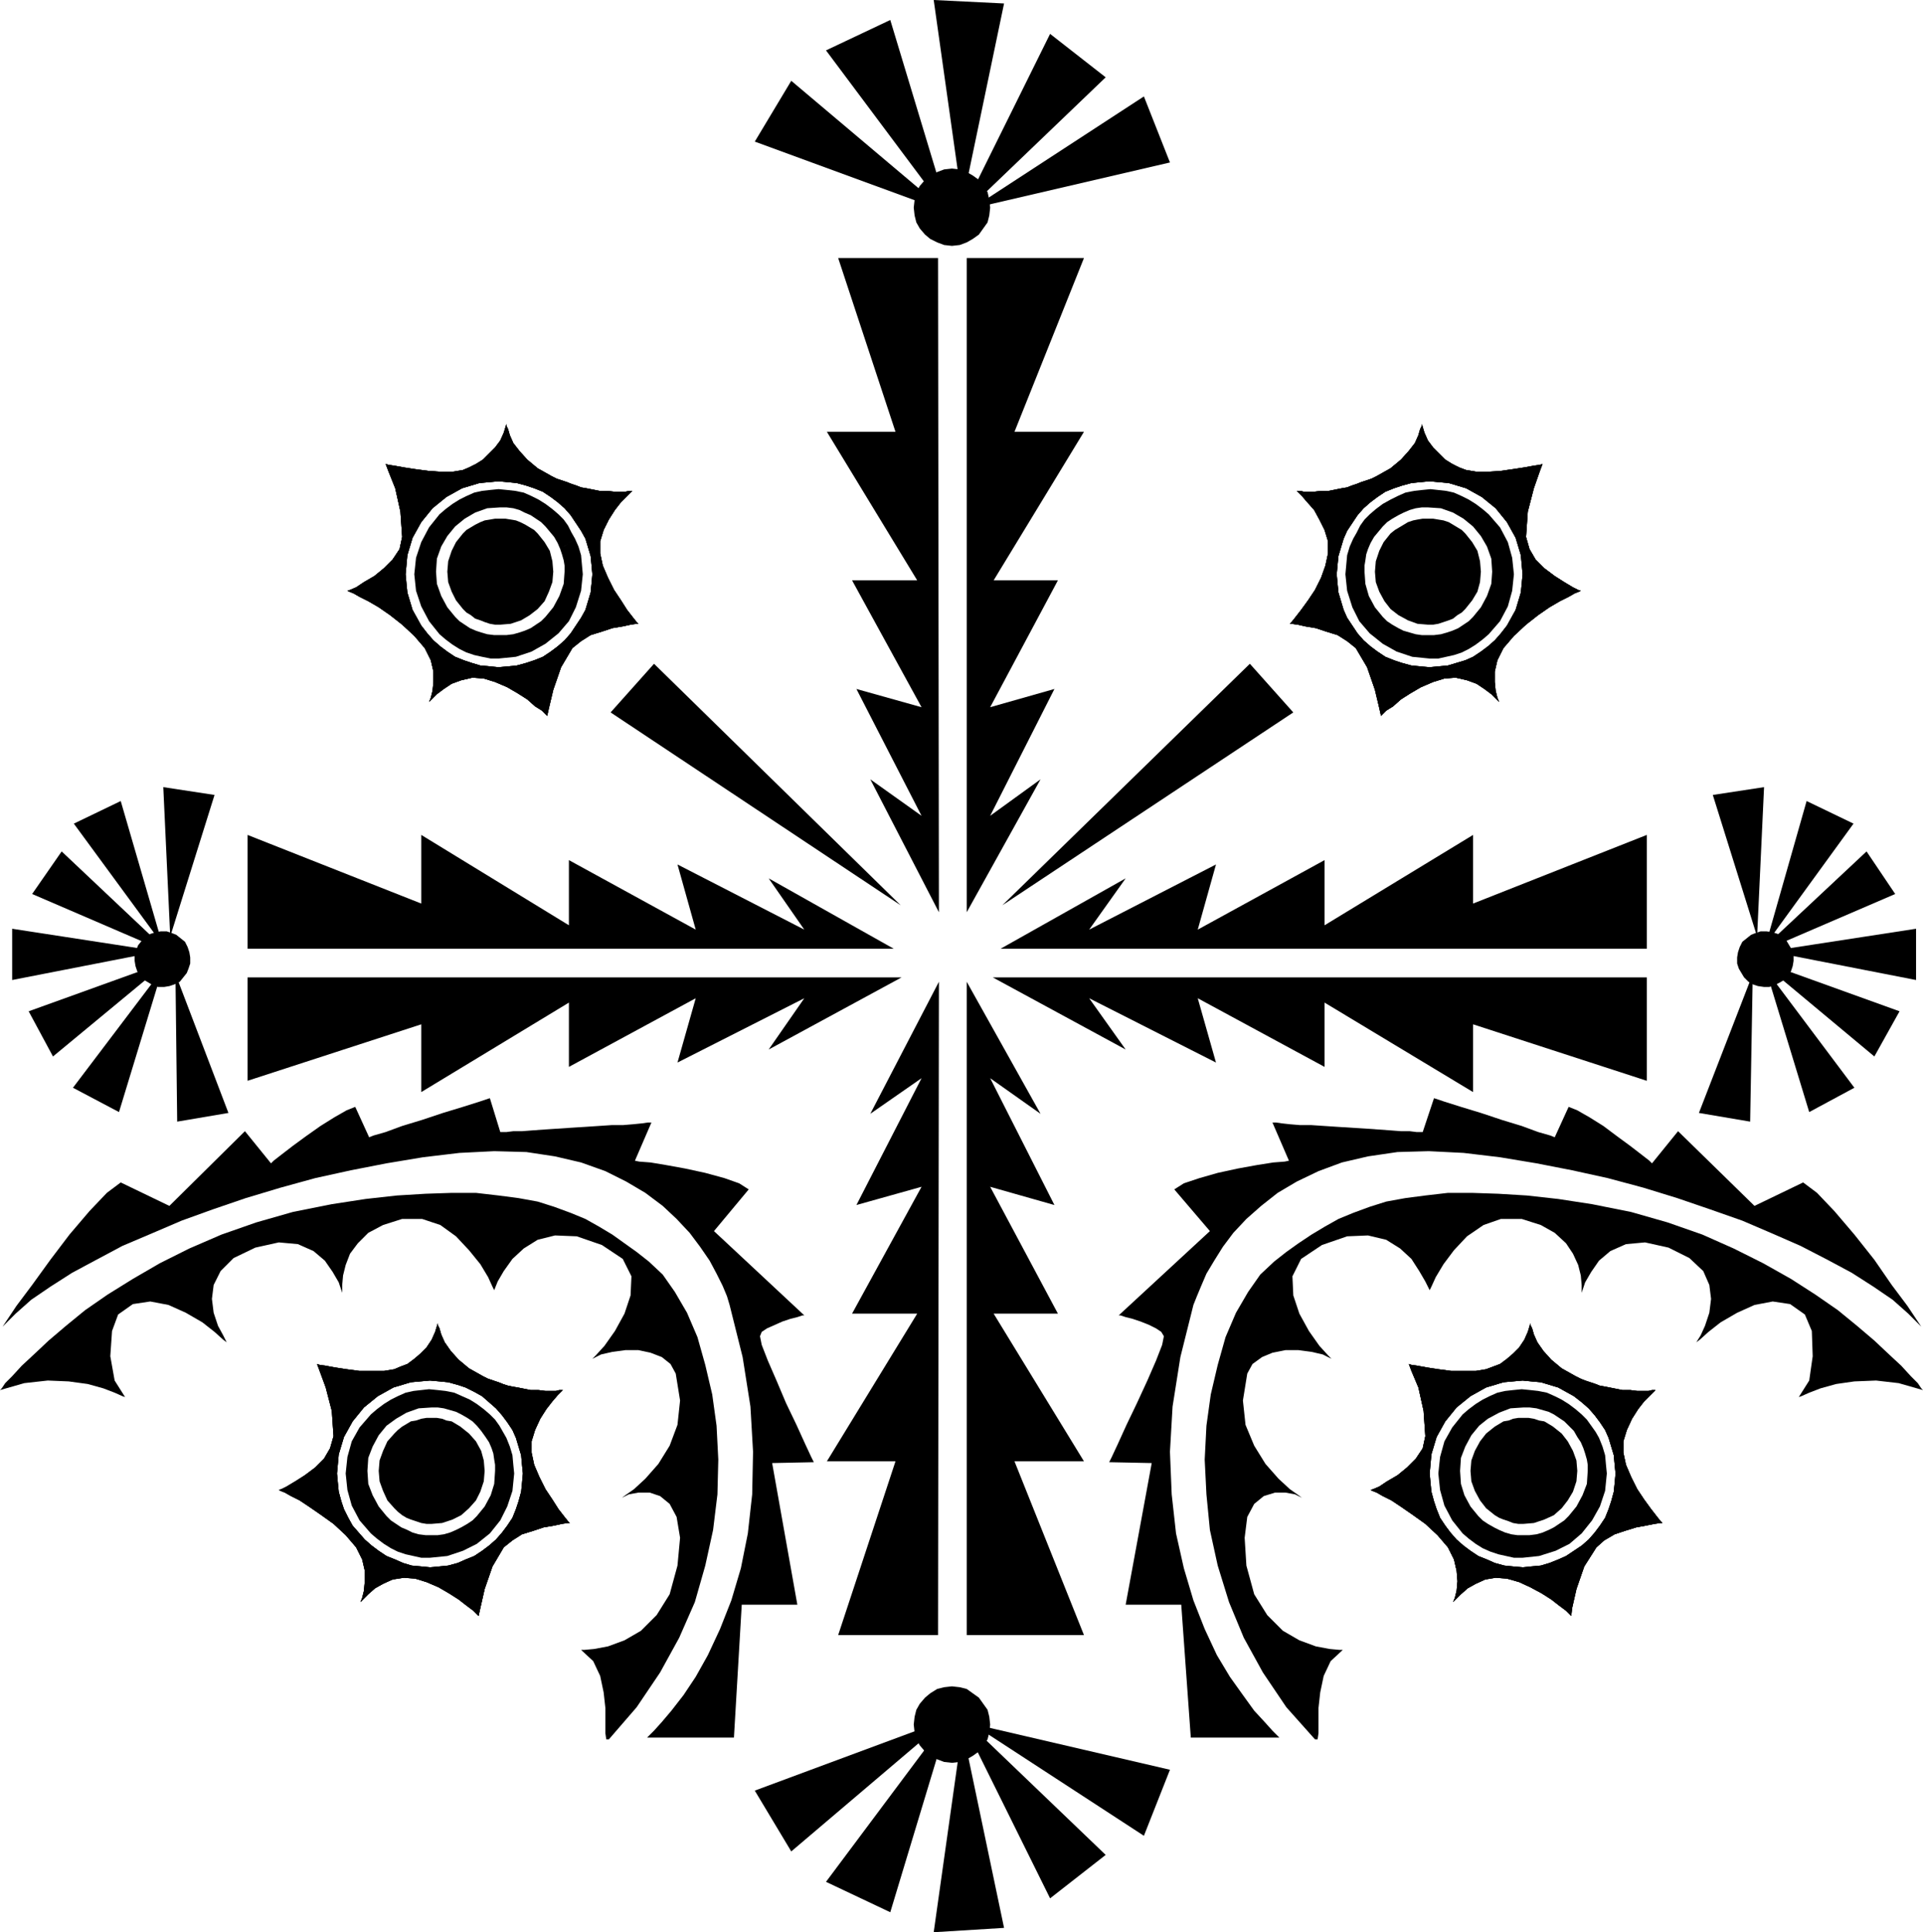
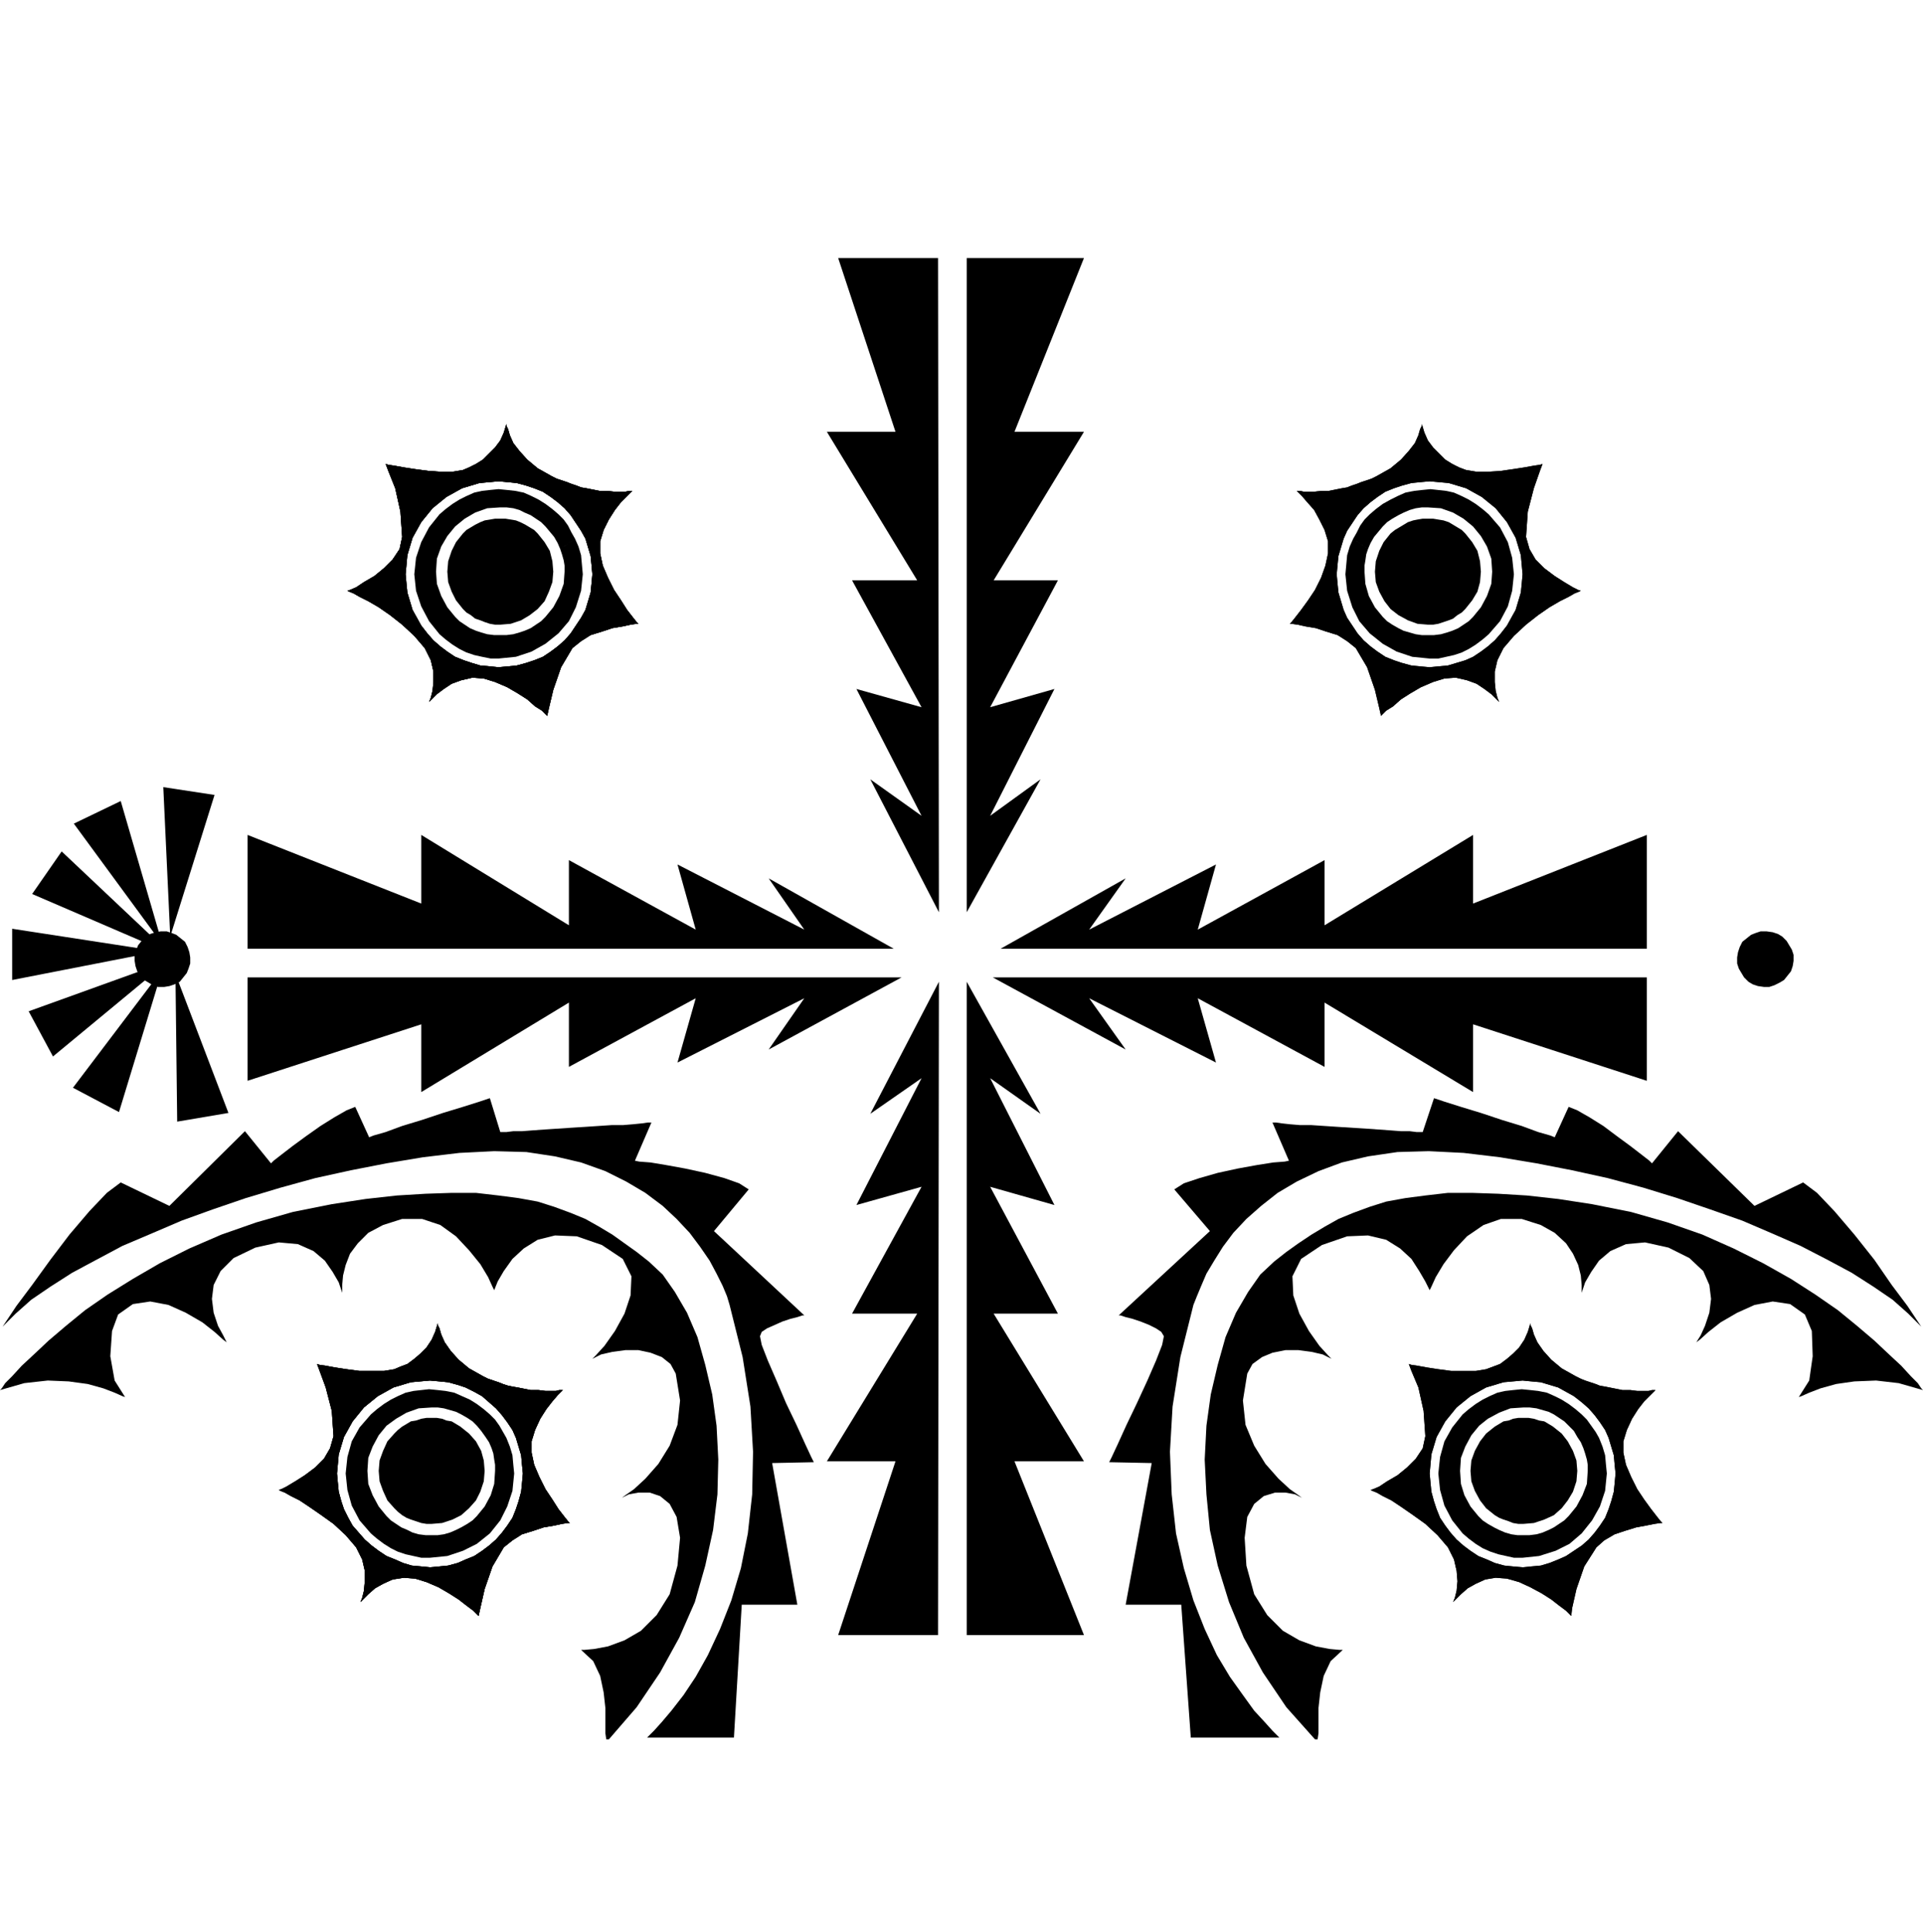
<svg xmlns="http://www.w3.org/2000/svg" fill-rule="evenodd" height="2.224in" preserveAspectRatio="none" stroke-linecap="round" viewBox="0 0 2214 2224" width="2.214in">
  <style>.pen1{stroke:none}.brush2{fill:#000}</style>
-   <path class="pen1 brush2" d="m1154 1042 285-278 50 56-335 222zm-117 0L753 764l-50 56 334 222zm53-798-221-81 42-70 179 151zm3 4L951 58l74-35 68 225zm15-14L1075 0l81 4-48 230zm-4 17 105-212 64 50-169 162zm15-11 198-129 30 76-228 53z" />
-   <path class="pen1 brush2" d="m1096 283-9-1-8-3-8-4-6-5-6-7-4-7-2-8-1-9 1-9 2-9 4-7 6-7 6-5 8-4 8-3 9-1 9 1 8 3 7 4 7 5 5 7 5 7 2 9 1 9-1 9-2 8-5 7-5 7-7 5-7 4-8 3-9 1zm-6 1696-221 82 42 70 179-152zm3-3-142 190 74 35 68-225zm15 14-33 234 81-5-48-229zm-4-17 105 212 64-50-169-162zm15 11 198 129 30-76-228-53z" />
-   <path class="pen1 brush2" d="m1096 1941-9 1-8 2-8 5-6 5-6 7-4 7-2 8-1 9 1 9 2 8 4 7 6 7 6 5 8 4 8 3 9 1 9-1 8-3 7-4 7-5 5-7 5-7 2-8 1-9-1-9-2-8-5-7-5-7-7-5-7-5-8-2-9-1zm922-820-62 160 59 10 3-170zm15-5 50 164 52-28-102-136zm-7-10 132 110 29-52-161-58zm11-11 169 33v-59l-169 26zm-13 2 158-68-33-49-125 117zm9-10 101-139-54-26-47 165zm-10-9 8-172-59 9 51 163z" />
  <path class="pen1 brush2" d="M2000 1102v7l2 6 3 5 3 5 5 5 5 3 6 2 7 1h6l6-2 6-3 5-3 4-5 4-5 2-6 1-6v-7l-2-6-3-5-3-5-5-5-5-3-6-2-7-1h-7l-6 2-5 2-5 4-5 4-3 6-2 6-1 6zm-1798 19 61 160-59 10-2-170zm-15-5-50 164-53-28 103-136zm7-10L61 1216l-28-52 161-58zm-11-11-169 33v-59l169 26zm12 2-158-68 34-49 124 117zm-8-10L85 948l54-26 48 165zm9-9-8-172 59 9-51 163z" />
  <path class="pen1 brush2" d="M219 1102v7l-2 6-2 5-4 5-4 5-6 3-6 2-6 1h-7l-6-2-5-3-5-3-5-5-3-5-2-6-1-6v-7l2-6 2-5 4-5 4-5 6-3 6-2 6-1h7l6 2 5 2 5 4 5 4 3 6 2 6 1 6zm1295 900h3l1-7v-29l2-18 4-19 8-17 14-13h-4l-11-1-16-3-19-7-19-11-18-18-15-24-9-33-2-32 3-24 8-15 11-9 13-4h12l11 2 8 4-4-3-10-7-13-12-15-17-13-21-10-24-3-28 5-31 6-11 11-8 12-5 15-3h15l15 2 13 3 10 5-4-4-10-11-12-17-11-20-7-21-1-22 10-20 24-16 29-10 24-1 21 5 16 10 13 12 9 14 7 12 5 10 2-4 5-11 9-15 12-16 15-16 19-13 20-7h24l22 7 16 9 13 12 8 12 6 13 3 12 1 11v9l1-3 3-9 7-12 9-13 13-11 18-8 22-2 27 6 24 12 16 15 7 16 2 16-2 16-5 15-5 11-5 8 4-3 10-9 14-11 19-11 20-9 21-4 20 3 17 12 8 19 1 29-4 28-12 19 3-1 9-4 13-5 18-5 21-3 25-1 26 3 28 8-2-2-4-6-8-8-11-12-14-13-17-16-20-17-22-18-26-18-28-18-32-18-34-17-36-16-40-14-42-12-45-9-39-6-36-4-33-2-30-1h-28l-26 3-23 3-22 4-19 6-19 7-17 7-16 9-15 9-15 10-14 10-14 11-16 15-14 20-14 24-12 28-9 32-8 34-5 36-2 39 2 40 4 41 9 41 13 42 17 41 22 40 27 40 33 37z" />
  <path class="pen1 brush2" d="m2212 1527-4-6-12-18-18-24-20-29-23-29-23-27-20-21-16-12-56 27-88-86-30 37-3-3-9-7-13-10-15-11-16-12-16-10-14-8-10-4-16 35-5-2-14-4-19-7-23-7-24-8-23-7-19-6-12-4-13 39h-7l-8-1h-10l-13-1-14-1-14-1-16-1-16-1-15-1-15-1h-13l-12-1-9-1-7-1h-4l19 44-5 1-13 1-19 3-22 4-23 5-21 6-18 6-11 7 41 48-105 97h2l6 2 8 2 9 3 10 4 8 4 6 4 3 5-2 10-7 18-10 23-12 26-12 25-10 22-7 15-3 6 49 1-30 163h64l11 153h102l-2-2-6-6-9-10-12-13-13-18-15-21-15-25-14-30-13-33-11-37-9-40-5-45-2-49 3-52 9-57 15-60 4-10 5-12 6-14 9-15 10-16 12-16 15-16 17-15 19-15 22-13 25-12 27-10 30-7 34-5 36-1 40 2 42 5 42 7 41 8 41 9 41 11 39 12 38 13 37 13 35 15 32 14 31 16 28 15 25 16 22 15 18 16 15 15zM1080 297H965l66 200h-79l104 171h-75l80 146-75-21 75 146-59-42 79 153-1-753zm88 200 80-200h-135v753l85-153-58 42 74-146-74 21 78-146h-74l104-171h-80zm-88 1385H965l66-200h-79l104-170h-75l80-146-75 21 75-146-59 41 79-152-1 752zm88-200 80 200h-135v-752l85 152-58-41 74 146-74-21 78 146h-74l104 170h-80zm-139-590-144-81 41 59-146-75 21 75-146-80v75L485 961v79l-200-79v131h744zm9 33H285v119l200-65v78l170-103v74l146-79-21 74 146-74-41 59 153-83zm114-33 144-81-42 59 146-75-21 75 146-80v75l171-104v79l200-79v131h-744zm-9 33h753v119l-200-65v78l-171-103v74l-146-79 21 74-146-74 42 59-153-83zm-442 877h-3l-1-7v-29l-2-18-4-19-8-17-14-13h4l11-1 16-3 19-7 19-11 18-18 15-24 9-33 3-32-4-24-8-15-11-9-12-4h-13l-11 2-8 4 4-3 10-7 13-12 15-17 13-21 9-24 3-28-5-31-6-11-10-8-13-5-14-3h-15l-15 2-13 3-10 5 4-4 10-11 12-17 11-20 7-21 1-22-10-20-24-16-29-10-25-1-20 5-16 10-13 12-10 14-7 12-4 10-2-4-5-11-9-15-13-16-15-16-18-13-21-7h-23l-22 7-17 9-12 12-9 12-5 13-3 12-1 11v9l-1-3-3-9-7-12-9-13-13-11-18-8-22-2-27 6-25 12-15 15-8 16-2 16 2 16 5 15 6 11 4 8-4-3-10-9-14-11-19-11-20-9-21-4-20 3-17 12-7 19-2 29 5 28 12 19-3-1-9-4-13-5-18-5-22-3-24-1-27 3-28 8 2-2 4-6 8-8 11-12 14-13 17-16 20-17 22-18 26-18 29-18 31-18 34-17 37-16 40-14 42-12 45-9 39-6 36-4 33-2 30-1h28l26 3 23 3 22 4 19 6 19 7 17 7 16 9 15 9 14 10 14 10 14 11 16 15 14 20 14 24 12 28 9 32 8 34 5 36 2 39-1 40-5 41-9 41-12 42-18 41-22 40-27 40-32 37z" />
  <path class="pen1 brush2" d="m3 1527 4-6 12-18 18-24 21-29 22-29 23-27 20-21 16-12 56 27 87-86 30 37 3-3 9-7 13-10 15-11 17-12 16-10 14-8 10-4 16 35 5-2 14-4 19-7 23-7 24-8 23-7 19-6 12-4 12 39h7l8-1h10l13-1 14-1 15-1 15-1 16-1 15-1 15-1h13l12-1 10-1 7-1h4l-19 44 5 1 13 1 18 3 22 4 23 5 22 6 17 6 11 7-40 48 104 97h-2l-6 2-8 2-9 3-9 4-9 4-6 4-2 5 2 10 7 18 10 23 11 26 12 25 10 22 7 15 3 6-48 1 29 163h-64l-9 153H745l2-2 6-6 9-10 11-13 14-18 14-21 14-25 14-30 13-33 11-37 8-40 5-45 1-49-3-52-9-57-15-60-3-10-5-12-7-14-8-15-11-16-12-16-15-16-16-15-20-15-22-13-24-12-28-10-30-7-33-5-37-1-40 2-42 5-42 7-41 8-41 9-40 11-40 12-38 13-36 13-35 15-33 14-30 16-28 15-25 16-22 15-18 16-15 15zm1750 62-22 2-20 6-18 10-16 13-13 16-10 18-6 20-2 22 1 11 1 10 3 11 3 9 4 10 6 9 6 8 7 8 8 7 8 6 9 6 10 4 9 4 11 3 10 1 11 1 10-1 11-1 10-3 10-4 9-4 9-6 9-6 8-7 7-8 6-8 6-9 4-10 3-9 3-11 1-10 1-11-1-10-1-11-3-10-3-10-4-9-6-9-6-8-7-8 29-23 10 2h9l8 1h13l4-1h4l-2 2-4 4-7 7-7 9-7 11-6 13-4 13v13l3 14 6 14 7 14 8 12 8 11 7 9 4 5 2 2h-2l-7 1-10 2-11 2-13 4-12 4-12 7-9 8-14 22-9 26-5 22-1 9-2-2-4-4-8-6-9-7-11-7-13-7-13-6-14-4-13-1-12 2-11 5-9 5-8 7-5 5-4 4-1 2 1-2 2-5 2-8 1-11-1-12-3-13-7-14-12-14-14-13-14-10-13-9-12-8-10-5-7-4-5-2-2-1 3-1 7-3 9-6 12-7 11-9 10-10 8-12 3-14-2-29-6-27-8-19-3-8 3 1 7 1 11 2 13 2 15 2h28l12-2 8-3 8-3 8-6 7-6 7-7 6-9 4-9 3-10v2l2 4 2 7 4 9 7 10 9 10 12 10 16 9 6 3 5 2 6 2 6 2 5 2 6 1 5 1 5 1-29 23-8-7-9-7-9-5-9-5-10-3-10-3-11-1-10-1z" />
-   <path class="pen1 brush2" d="m1753 1589-22 2-20 6-18 10-16 13-13 16-10 18-6 20-2 22 1 11 1 10 3 11 3 9 4 10 6 9 6 8 7 8 8 7 8 6 9 6 10 4 9 4 11 3 10 1 11 1 10-1 11-1 10-3 10-4 9-4 9-6 9-6 8-7 7-8 6-8 6-9 4-10 3-9 3-11 1-10 1-11-1-10-1-11-3-10-3-10-4-9-6-9-6-8-7-8 29-23 10 2h9l8 1h13l4-1h4l-2 2-4 4-7 7-7 9-7 11-6 13-4 13v13l3 14 6 14 7 14 8 12 8 11 7 9 4 5 2 2h-2l-7 1-10 2-11 2-13 4-12 4-12 7-9 8-14 22-9 26-5 22-1 9-2-2-4-4-8-6-9-7-11-7-13-7-13-6-14-4-13-1-12 2-11 5-9 5-8 7-5 5-4 4-1 2 1-2 2-5 2-8 1-11-1-12-3-13-7-14-12-14-14-13-14-10-13-9-12-8-10-5-7-4-5-2-2-1 3-1 7-3 9-6 12-7 11-9 10-10 8-12 3-14-2-29-6-27-8-19-3-8 3 1 7 1 11 2 13 2 15 2h28l12-2 8-3 8-3 8-6 7-6 7-7 6-9 4-9 3-10v2l2 4 2 7 4 9 7 10 9 10 12 10 16 9 6 3 5 2 6 2 6 2 5 2 6 1 5 1 5 1-29 23-8-7-9-7-9-5-9-5-10-3-10-3-11-1-10-1z" />
  <path class="pen1 brush2" d="m1753 1589-22 2-20 6-18 10-16 13-13 16-10 18-6 20-2 22 1 11 1 10 3 11 3 9 4 10 6 9 6 8 7 8 8 7 8 6 9 6 10 4 9 4 11 3 10 1 11 1 10-1 11-1 10-3 10-4 9-4 9-6 9-6 8-7 7-8 6-8 6-9 4-10 3-9 3-11 1-10 1-11-1-10-1-11-3-10-3-10-4-9-6-9-6-8-7-8 29-23 10 2h9l8 1h13l4-1h4l-2 2-4 4-7 7-7 9-7 11-6 13-4 13v13l3 14 6 14 7 14 8 12 8 11 7 9 4 5 2 2h-2l-7 1-10 2-11 2-13 4-12 4-12 7-9 8-14 22-9 26-5 22-1 9-2-2-4-4-8-6-9-7-11-7-13-7-13-6-14-4-13-1-12 2-11 5-9 5-8 7-5 5-4 4-1 2 1-2 2-5 2-8 1-11-1-12-3-13-7-14-12-14-14-13-14-10-13-9-12-8-10-5-7-4-5-2-2-1 3-1 7-3 9-6 12-7 11-9 10-10 8-12 3-14-2-29-6-27-8-19-3-8 3 1 7 1 11 2 13 2 15 2h28l12-2 8-3 8-3 8-6 7-6 7-7 6-9 4-9 3-10v2l2 4 2 7 4 9 7 10 9 10 12 10 16 9 6 3 5 2 6 2 6 2 5 2 6 1 5 1 5 1-29 23-8-7-9-7-9-5-9-5-10-3-10-3-11-1-10-1z" />
  <path class="pen1 brush2" d="M1754 1754h-6l-6-1-5-2-6-2-5-2-5-3-5-4-5-4-7-9-6-11-4-11-1-12 1-12 4-11 6-11 7-9 5-4 5-4 5-3 5-3 6-1 5-2 6-1h12l6 1 6 2 6 1 5 3 5 3 5 4 5 4 7 9 6 11 4 11 1 12-1 12-4 12-6 10-7 9-9 8-11 5-12 4-12 1z" />
  <path class="pen1 brush2" d="m1823 1667 2 6 2 7 1 6v7l-1 15-5 13-7 13-9 11-5 5-6 4-6 4-6 3-7 3-7 2-8 1h-14l-7-1-7-2-7-3-6-3-7-4-6-4-5-5-9-11-7-13-4-13-1-15 1-15 5-13 7-13 9-11 10-8 13-7 13-5 15-1h7l8 1 7 2 7 2 6 3 6 4 6 4 5 5 6 6 4 7 4 6 3 7 18-12-4-7-5-7-5-7-6-6-7-6-8-6-8-5-8-4-9-4-10-2-9-1-10-1-10 1-9 1-9 2-9 4-8 4-8 5-8 6-7 6-12 15-9 16-5 18-2 19 2 19 5 18 9 17 12 15 7 6 8 6 8 5 9 4 9 3 9 2 9 2h10l19-2 19-6 16-8 14-12 12-15 9-16 6-18 2-20-1-10-1-11-3-10-4-10-18 12zm-1328-78-22 2-20 6-18 10-16 13-13 16-10 18-6 20-2 22 1 11 1 10 3 11 3 9 5 10 5 9 7 8 7 8 8 7 8 6 9 6 10 4 9 4 10 3 11 1 10 1 11-1 10-1 11-3 9-4 10-4 9-6 8-6 8-7 7-8 6-8 6-9 4-10 3-9 3-11 1-10 1-11-1-10-1-11-3-10-3-10-4-9-6-9-6-8-7-8 30-23 10 2h9l8 1h12l4-1h4l-2 2-4 4-6 7-7 9-7 11-6 13-4 13v13l3 14 6 14 7 14 8 12 7 11 7 9 4 5 2 2h-2l-7 1-9 2-12 2-12 4-13 4-11 7-10 8-13 22-9 26-5 22-2 9-2-2-4-4-8-6-9-7-11-7-12-7-14-6-13-4-13-1-13 2-11 5-9 5-8 7-5 5-4 4-1 2 1-2 2-5 2-8 1-11v-12l-3-13-7-14-12-14-14-13-14-10-13-9-12-8-10-5-7-4-5-2-2-1 3-1 6-3 10-6 11-7 12-9 10-10 7-12 4-14-2-29-7-27-7-19-3-8 3 1 7 1 11 2 13 2 15 2h28l12-2 7-3 8-3 8-6 7-6 7-7 6-9 4-9 3-10v2l2 4 2 7 4 9 7 10 9 10 12 10 16 9 6 3 6 2 6 2 5 2 6 2 5 1 6 1 5 1-30 23-8-7-8-7-9-5-10-5-9-3-11-3-10-1-11-1z" />
  <path class="pen1 brush2" d="m495 1589-22 2-20 6-18 10-16 13-13 16-10 18-6 20-2 22 1 11 1 10 3 11 3 9 5 10 5 9 7 8 7 8 8 7 8 6 9 6 10 4 9 4 10 3 11 1 10 1 11-1 10-1 11-3 9-4 10-4 9-6 8-6 8-7 7-8 6-8 6-9 4-10 3-9 3-11 1-10 1-11-1-10-1-11-3-10-3-10-4-9-6-9-6-8-7-8 30-23 10 2h9l8 1h12l4-1h4l-2 2-4 4-6 7-7 9-7 11-6 13-4 13v13l3 14 6 14 7 14 8 12 7 11 7 9 4 5 2 2h-2l-7 1-9 2-12 2-12 4-13 4-11 7-10 8-13 22-9 26-5 22-2 9-2-2-4-4-8-6-9-7-11-7-12-7-14-6-13-4-13-1-13 2-11 5-9 5-8 7-5 5-4 4-1 2 1-2 2-5 2-8 1-11v-12l-3-13-7-14-12-14-14-13-14-10-13-9-12-8-10-5-7-4-5-2-2-1 3-1 6-3 10-6 11-7 12-9 10-10 7-12 4-14-2-29-7-27-7-19-3-8 3 1 7 1 11 2 13 2 15 2h28l12-2 7-3 8-3 8-6 7-6 7-7 6-9 4-9 3-10v2l2 4 2 7 4 9 7 10 9 10 12 10 16 9 6 3 6 2 6 2 5 2 6 2 5 1 6 1 5 1-30 23-8-7-8-7-9-5-10-5-9-3-11-3-10-1-11-1z" />
  <path class="pen1 brush2" d="m495 1589-22 2-20 6-18 10-16 13-13 16-10 18-6 20-2 22 1 11 1 10 3 11 3 9 5 10 5 9 7 8 7 8 8 7 8 6 9 6 10 4 9 4 10 3 11 1 10 1 11-1 10-1 11-3 9-4 10-4 9-6 8-6 8-7 7-8 6-8 6-9 4-10 3-9 3-11 1-10 1-11-1-10-1-11-3-10-3-10-4-9-6-9-6-8-7-8 30-23 10 2h9l8 1h12l4-1h4l-2 2-4 4-6 7-7 9-7 11-6 13-4 13v13l3 14 6 14 7 14 8 12 7 11 7 9 4 5 2 2h-2l-7 1-9 2-12 2-12 4-13 4-11 7-10 8-13 22-9 26-5 22-2 9-2-2-4-4-8-6-9-7-11-7-12-7-14-6-13-4-13-1-13 2-11 5-9 5-8 7-5 5-4 4-1 2 1-2 2-5 2-8 1-11v-12l-3-13-7-14-12-14-14-13-14-10-13-9-12-8-10-5-7-4-5-2-2-1 3-1 6-3 10-6 11-7 12-9 10-10 7-12 4-14-2-29-7-27-7-19-3-8 3 1 7 1 11 2 13 2 15 2h28l12-2 7-3 8-3 8-6 7-6 7-7 6-9 4-9 3-10v2l2 4 2 7 4 9 7 10 9 10 12 10 16 9 6 3 6 2 6 2 5 2 6 2 5 1 6 1 5 1-30 23-8-7-8-7-9-5-10-5-9-3-11-3-10-1-11-1z" />
  <path class="pen1 brush2" d="M497 1754h-6l-6-1-6-2-6-2-5-2-5-3-5-4-4-4-8-9-5-11-4-11-1-12 1-12 4-11 5-11 8-9 4-4 5-4 5-3 5-3 6-1 6-2 6-1h12l6 1 5 2 6 1 5 3 5 3 5 4 5 4 8 9 6 11 3 11 1 12-1 12-4 12-5 10-8 9-9 8-10 5-12 4-12 1z" />
  <path class="pen1 brush2" d="m566 1667 2 6 1 7 1 6v7l-1 15-4 13-7 13-9 11-5 5-6 4-7 4-6 3-7 3-7 2-7 1h-14l-8-1-7-2-6-3-7-3-6-4-6-4-5-5-9-11-7-13-5-13-1-15 1-15 5-13 7-13 9-11 11-8 12-7 14-5 15-1h7l7 1 7 2 7 2 6 3 7 4 6 4 5 5 5 6 5 7 4 6 3 7 17-12-4-7-4-7-5-7-6-6-7-6-8-6-8-5-9-4-9-4-10-2-9-1-10-1-9 1-9 1-9 2-9 4-8 4-8 5-8 6-7 6-13 15-9 16-5 18-2 19 2 19 5 18 9 17 13 15 7 6 8 6 8 5 8 4 9 3 9 2 9 2h10l20-2 18-6 16-8 15-12 12-15 8-16 6-18 2-20-1-10-1-11-3-10-4-10-17 12zm8-1113-22 2-20 6-18 10-16 13-13 16-10 18-6 20-2 22 1 11 1 10 3 10 3 10 5 9 5 9 7 9 7 8 8 7 8 6 9 6 10 4 9 3 10 3 11 1 10 1 11-1 10-1 11-3 9-3 10-4 9-6 8-6 8-7 7-8 6-9 6-9 5-9 3-10 3-10 1-10 1-11-1-11-1-10-3-10-3-10-5-9-6-9-6-9-7-8 30-22 10 2h9l8 1h13l4-1h4l-2 2-4 4-7 7-7 9-7 11-6 12-4 13v14l3 14 6 14 7 14 8 12 7 11 7 9 4 5 2 2h-2l-7 1-9 2-12 2-12 4-13 4-11 7-10 8-13 22-9 26-5 21-2 9-2-2-4-4-8-5-9-8-11-7-12-7-14-6-13-4-13-1-13 3-11 4-9 6-8 6-5 5-4 4-1 2 1-2 2-5 2-8 1-10v-12l-3-13-7-14-12-14-14-13-14-11-13-9-12-7-10-5-7-4-5-2-2-1 3-1 7-3 9-6 12-7 11-9 10-10 8-12 3-14-2-29-6-27-8-20-3-8 3 1 7 1 11 2 13 2 15 2 14 1h14l12-2 7-3 8-4 8-5 7-7 7-7 6-8 4-9 3-10v2l2 4 2 7 4 9 7 9 9 10 12 10 16 9 6 3 6 2 6 2 5 2 6 2 5 2 6 1 5 1-30 22-8-7-8-6-9-6-10-4-9-3-11-3-10-1-11-1z" />
  <path class="pen1 brush2" d="m574 554-22 2-20 6-18 10-16 13-13 16-10 18-6 20-2 22 1 11 1 10 3 10 3 10 5 9 5 9 7 9 7 8 8 7 8 6 9 6 10 4 9 3 10 3 11 1 10 1 11-1 10-1 11-3 9-3 10-4 9-6 8-6 8-7 7-8 6-9 6-9 5-9 3-10 3-10 1-10 1-11-1-11-1-10-3-10-3-10-5-9-6-9-6-9-7-8 30-22 10 2h9l8 1h13l4-1h4l-2 2-4 4-7 7-7 9-7 11-6 12-4 13v14l3 14 6 14 7 14 8 12 7 11 7 9 4 5 2 2h-2l-7 1-9 2-12 2-12 4-13 4-11 7-10 8-13 22-9 26-5 21-2 9-2-2-4-4-8-5-9-8-11-7-12-7-14-6-13-4-13-1-13 3-11 4-9 6-8 6-5 5-4 4-1 2 1-2 2-5 2-8 1-10v-12l-3-13-7-14-12-14-14-13-14-11-13-9-12-7-10-5-7-4-5-2-2-1 3-1 7-3 9-6 12-7 11-9 10-10 8-12 3-14-2-29-6-27-8-20-3-8 3 1 7 1 11 2 13 2 15 2 14 1h14l12-2 7-3 8-4 8-5 7-7 7-7 6-8 4-9 3-10v2l2 4 2 7 4 9 7 9 9 10 12 10 16 9 6 3 6 2 6 2 5 2 6 2 5 2 6 1 5 1-30 22-8-7-8-6-9-6-10-4-9-3-11-3-10-1-11-1z" />
  <path class="pen1 brush2" d="m574 554-22 2-20 6-18 10-16 13-13 16-10 18-6 20-2 22 1 11 1 10 3 10 3 10 5 9 5 9 7 9 7 8 8 7 8 6 9 6 10 4 9 3 10 3 11 1 10 1 11-1 10-1 11-3 9-3 10-4 9-6 8-6 8-7 7-8 6-9 6-9 5-9 3-10 3-10 1-10 1-11-1-11-1-10-3-10-3-10-5-9-6-9-6-9-7-8 30-22 10 2h9l8 1h13l4-1h4l-2 2-4 4-7 7-7 9-7 11-6 12-4 13v14l3 14 6 14 7 14 8 12 7 11 7 9 4 5 2 2h-2l-7 1-9 2-12 2-12 4-13 4-11 7-10 8-13 22-9 26-5 21-2 9-2-2-4-4-8-5-9-8-11-7-12-7-14-6-13-4-13-1-13 3-11 4-9 6-8 6-5 5-4 4-1 2 1-2 2-5 2-8 1-10v-12l-3-13-7-14-12-14-14-13-14-11-13-9-12-7-10-5-7-4-5-2-2-1 3-1 7-3 9-6 12-7 11-9 10-10 8-12 3-14-2-29-6-27-8-20-3-8 3 1 7 1 11 2 13 2 15 2 14 1h14l12-2 7-3 8-4 8-5 7-7 7-7 6-8 4-9 3-10v2l2 4 2 7 4 9 7 9 9 10 12 10 16 9 6 3 6 2 6 2 5 2 6 2 5 2 6 1 5 1-30 22-8-7-8-6-9-6-10-4-9-3-11-3-10-1-11-1z" />
  <path class="pen1 brush2" d="M576 719h-6l-6-1-6-2-5-2-6-2-5-4-5-3-4-4-8-10-5-10-4-11-1-12 1-12 4-12 5-10 8-10 4-4 5-3 5-3 6-3 5-2 6-1 6-1h12l6 1 6 1 5 2 6 3 5 3 5 3 4 4 8 10 6 10 3 12 1 12-1 12-4 11-5 11-8 9-9 7-10 6-12 4-12 1z" />
  <path class="pen1 brush2" d="m645 632 2 6 2 7 1 6v7l-1 14-5 14-7 13-9 11-5 5-6 4-6 4-7 3-6 2-7 2-8 1h-14l-8-1-7-2-6-2-7-3-6-4-6-4-5-5-9-11-7-13-5-14-1-14 1-15 5-14 7-12 9-11 11-9 12-7 14-5 15-1h7l8 1 7 2 6 3 7 3 6 4 6 4 5 5 5 6 5 6 4 7 3 7 17-12-4-7-4-8-5-7-6-6-7-6-8-6-8-5-8-4-9-4-10-2-9-1-10-1-10 1-9 1-9 2-9 4-8 4-8 5-8 6-7 6-12 15-9 17-6 18-2 19 2 19 6 18 9 17 12 15 7 6 8 6 8 5 8 4 9 3 9 2 10 2h9l20-2 18-6 16-9 15-12 12-14 8-16 6-19 2-19-1-11-1-11-3-10-4-9-17 12zm1001-78-11 1-10 1-11 3-9 3-10 4-9 6-8 6-8 7-30-22 5-1 6-1 5-2 6-2 5-2 6-2 6-2 6-3 16-9 12-10 9-10 7-9 4-9 2-7 2-4v-2l3 10 4 9 6 8 7 7 7 7 8 5 8 4 8 3 12 2h13l15-1 14-2 13-2 11-2 7-1 3-1-3 8-7 20-7 27-2 29 4 14 7 12 10 10 12 9 11 7 10 6 6 3 3 1-2 1-5 2-7 4-10 5-12 7-13 9-14 11-14 13-12 14-7 14-3 13v12l1 10 2 8 2 5 1 2-1-2-4-4-5-5-8-6-9-6-11-4-13-3-13 1-13 4-14 6-12 7-11 7-9 8-8 5-4 4-2 2-2-9-5-21-9-26-13-22-10-8-11-7-13-4-12-4-12-2-9-2-7-1h-2l2-2 4-5 7-9 8-11 8-12 7-14 5-14 3-14v-14l-4-13-6-12-6-11-8-9-6-7-4-4-2-2h4l4 1h12l8-1h9l10-2 30 22-7 8-6 9-6 9-4 9-3 10-3 10-1 10-1 11 1 11 1 10 3 10 3 10 4 9 6 9 6 9 7 8 8 7 8 6 9 6 10 4 9 3 11 3 10 1 11 1 10-1 11-1 10-3 10-3 9-4 9-6 8-6 8-7 7-8 7-9 5-9 5-9 3-10 3-10 1-10 1-11-2-22-6-20-10-18-13-16-16-13-18-10-20-6-22-2z" />
  <path class="pen1 brush2" d="m1646 554-11 1-10 1-11 3-9 3-10 4-9 6-8 6-8 7-30-22 5-1 6-1 5-2 6-2 5-2 6-2 6-2 6-3 16-9 12-10 9-10 7-9 4-9 2-7 2-4v-2l3 10 4 9 6 8 7 7 7 7 8 5 8 4 8 3 12 2h13l15-1 14-2 13-2 11-2 7-1 3-1-3 8-7 20-7 27-2 29 4 14 7 12 10 10 12 9 11 7 10 6 6 3 3 1-2 1-5 2-7 4-10 5-12 7-13 9-14 11-14 13-12 14-7 14-3 13v12l1 10 2 8 2 5 1 2-1-2-4-4-5-5-8-6-9-6-11-4-13-3-13 1-13 4-14 6-12 7-11 7-9 8-8 5-4 4-2 2-2-9-5-21-9-26-13-22-10-8-11-7-13-4-12-4-12-2-9-2-7-1h-2l2-2 4-5 7-9 8-11 8-12 7-14 5-14 3-14v-14l-4-13-6-12-6-11-8-9-6-7-4-4-2-2h4l4 1h12l8-1h9l10-2 30 22-7 8-6 9-6 9-4 9-3 10-3 10-1 10-1 11 1 11 1 10 3 10 3 10 4 9 6 9 6 9 7 8 8 7 8 6 9 6 10 4 9 3 11 3 10 1 11 1 10-1 11-1 10-3 10-3 9-4 9-6 8-6 8-7 7-8 7-9 5-9 5-9 3-10 3-10 1-10 1-11-2-22-6-20-10-18-13-16-16-13-18-10-20-6-22-2z" />
-   <path class="pen1 brush2" d="m1646 554-11 1-10 1-11 3-9 3-10 4-9 6-8 6-8 7-30-22 5-1 6-1 5-2 6-2 5-2 6-2 6-2 6-3 16-9 12-10 9-10 7-9 4-9 2-7 2-4v-2l3 10 4 9 6 8 7 7 7 7 8 5 8 4 8 3 12 2h13l15-1 14-2 13-2 11-2 7-1 3-1-3 8-7 20-7 27-2 29 4 14 7 12 10 10 12 9 11 7 10 6 6 3 3 1-2 1-5 2-7 4-10 5-12 7-13 9-14 11-14 13-12 14-7 14-3 13v12l1 10 2 8 2 5 1 2-1-2-4-4-5-5-8-6-9-6-11-4-13-3-13 1-13 4-14 6-12 7-11 7-9 8-8 5-4 4-2 2-2-9-5-21-9-26-13-22-10-8-11-7-13-4-12-4-12-2-9-2-7-1h-2l2-2 4-5 7-9 8-11 8-12 7-14 5-14 3-14v-14l-4-13-6-12-6-11-8-9-6-7-4-4-2-2h4l4 1h12l8-1h9l10-2 30 22-7 8-6 9-6 9-4 9-3 10-3 10-1 10-1 11 1 11 1 10 3 10 3 10 4 9 6 9 6 9 7 8 8 7 8 6 9 6 10 4 9 3 11 3 10 1 11 1 10-1 11-1 10-3 10-3 9-4 9-6 8-6 8-7 7-8 7-9 5-9 5-9 3-10 3-10 1-10 1-11-2-22-6-20-10-18-13-16-16-13-18-10-20-6-22-2z" />
  <path class="pen1 brush2" d="m1583 658 1-12 4-12 5-10 8-10 5-4 5-3 5-3 5-3 6-2 5-1 6-1h12l6 1 6 1 6 2 5 3 5 3 5 3 4 4 8 10 6 10 3 12 1 12-1 12-3 11-6 10-8 10-4 4-5 3-5 4-5 2-6 2-6 2-6 1h-6l-12-1-11-4-11-6-9-7-7-9-6-11-4-11-1-12z" />
  <path class="pen1 brush2" d="m1558 620-4 9-3 10-1 11-1 11 2 19 6 19 8 16 12 14 15 12 16 9 18 6 20 2h10l9-2 9-2 9-3 8-4 8-5 8-6 7-6 13-15 9-17 5-18 2-19-2-19-5-18-9-17-13-15-7-6-8-6-8-5-8-4-9-4-9-2-9-1-9-1-10 1-9 1-10 2-9 4-8 4-9 5-8 6-7 6-6 6-5 7-4 8-4 7 17 12 3-7 4-7 5-6 5-6 5-5 6-4 7-4 6-3 7-3 7-2 7-1h7l15 1 14 5 12 7 11 9 9 11 7 12 5 14 1 15-1 14-5 14-7 13-9 11-5 5-6 4-6 4-7 3-6 2-7 2-8 1h-14l-7-1-7-2-7-2-6-3-7-4-6-4-5-5-9-11-7-13-4-14-1-14v-7l1-6 1-7 2-6-17-12z" />
</svg>